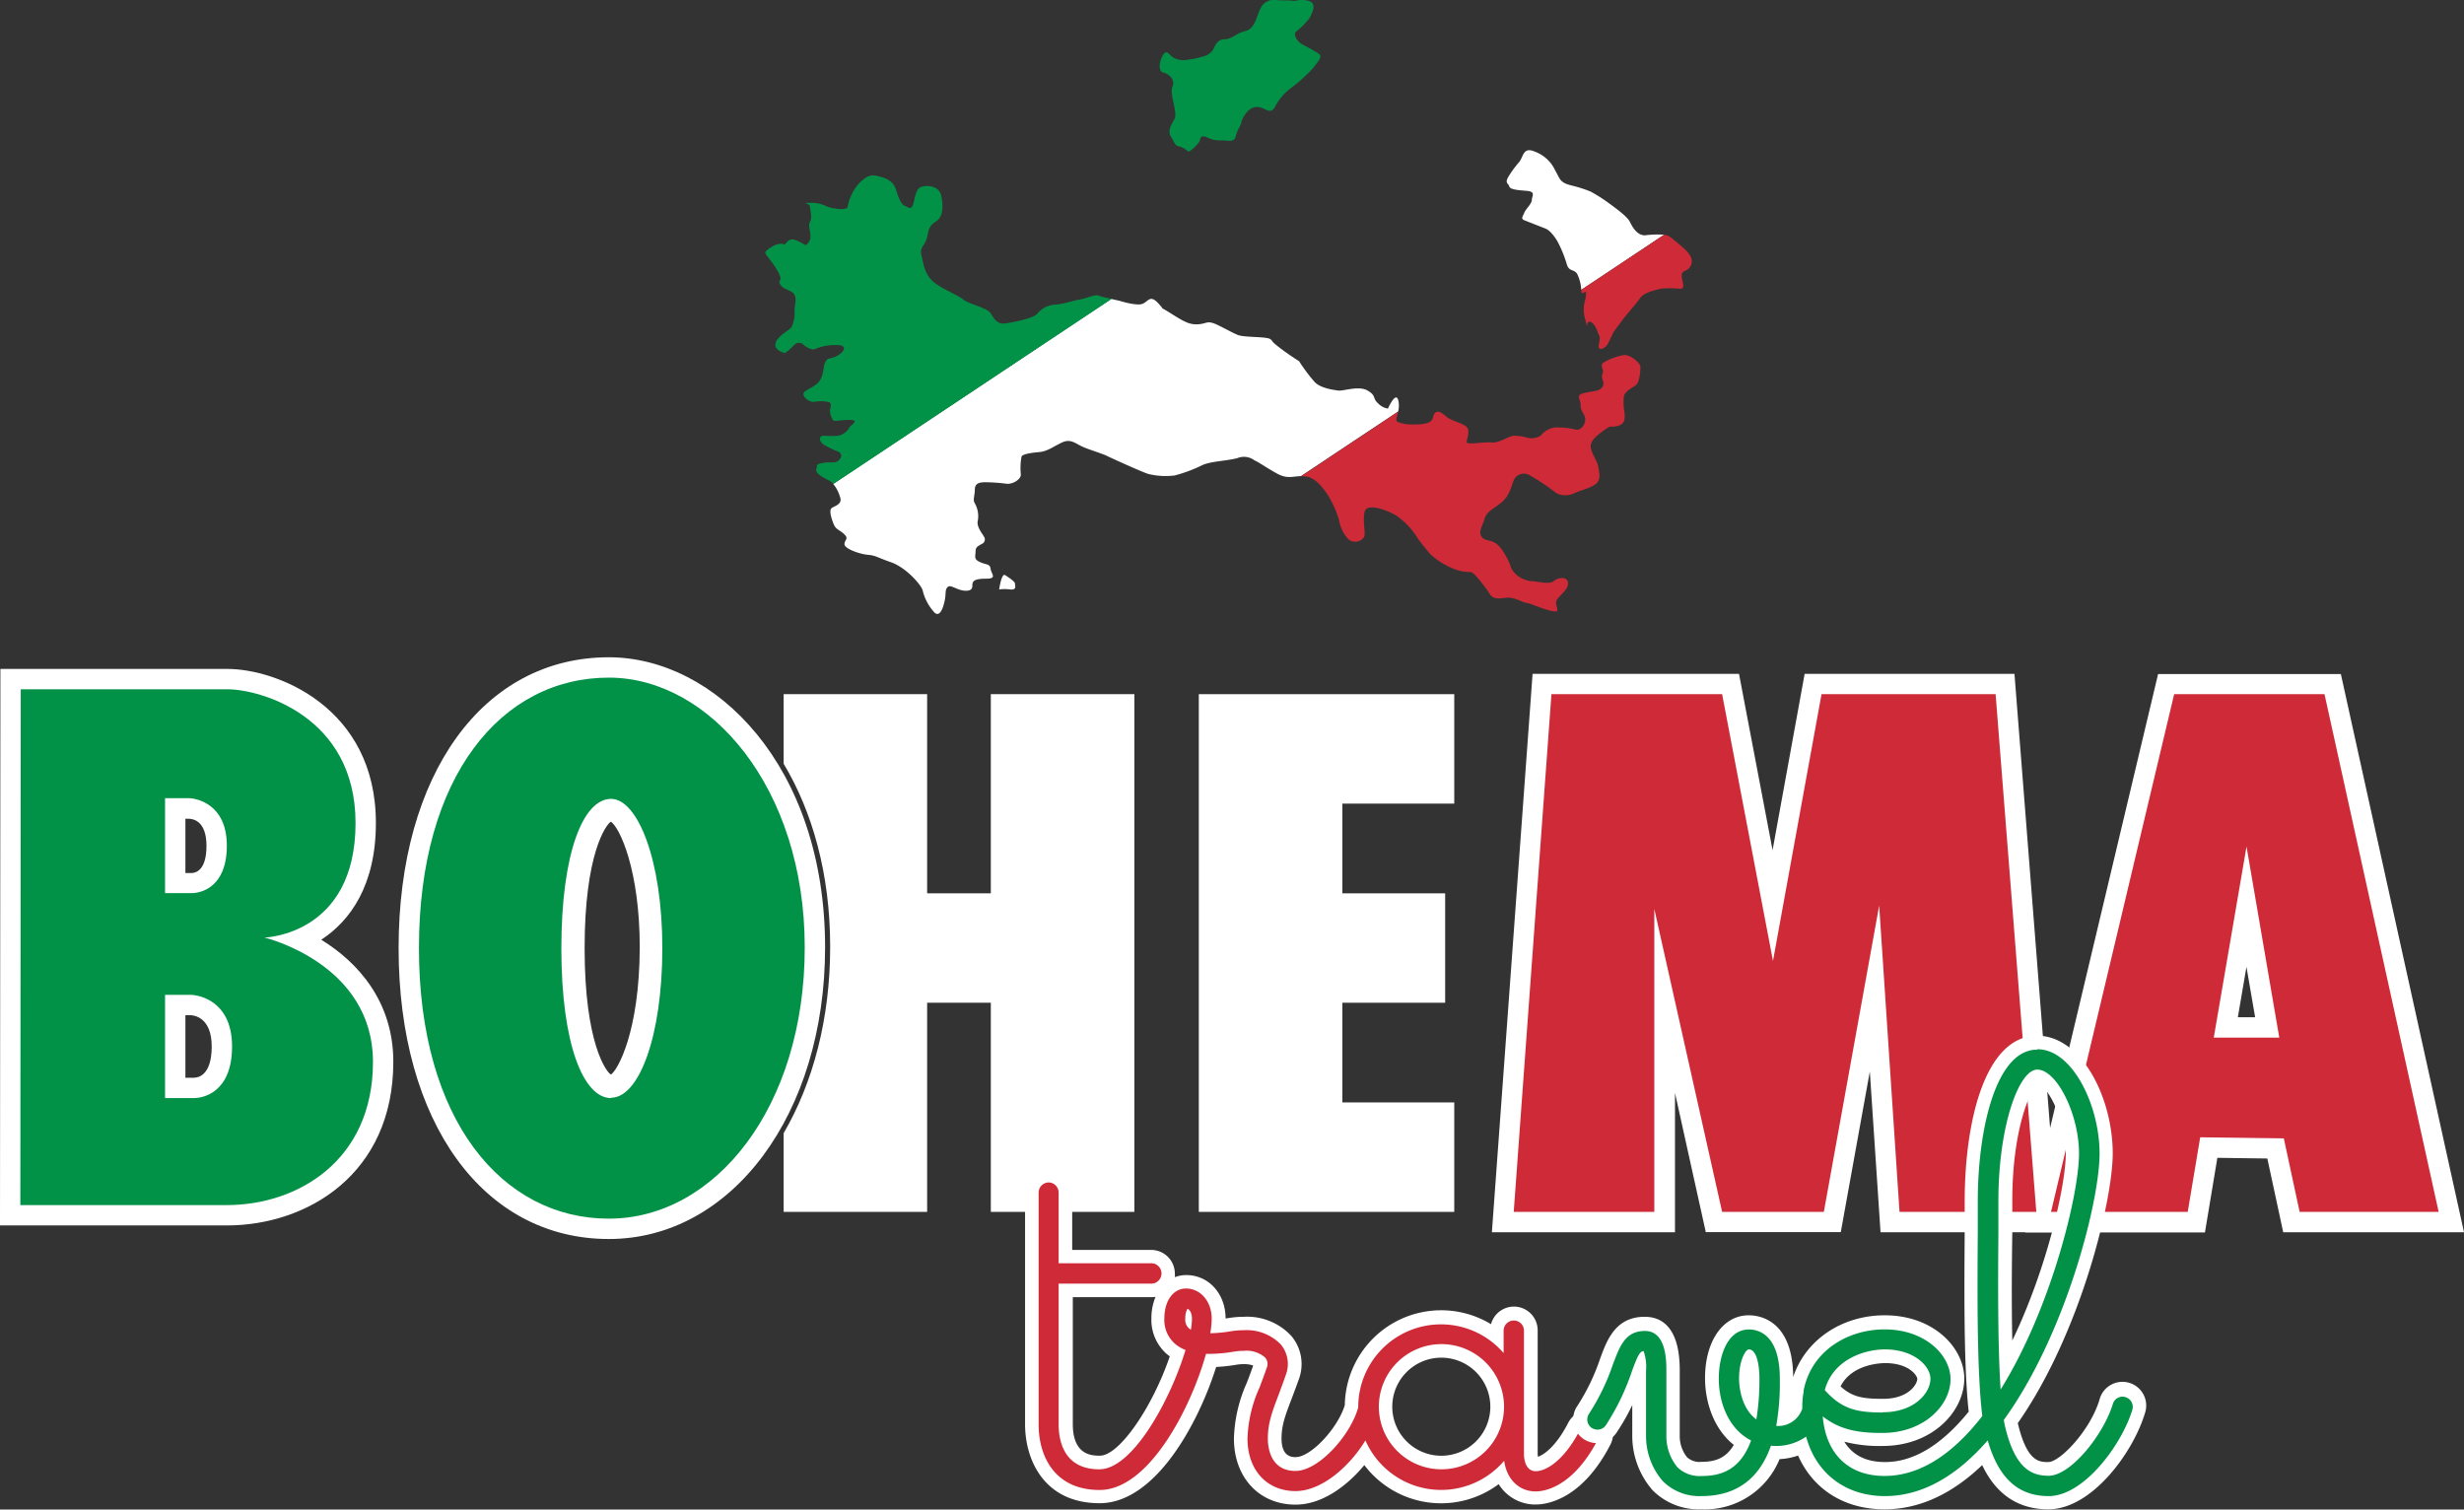
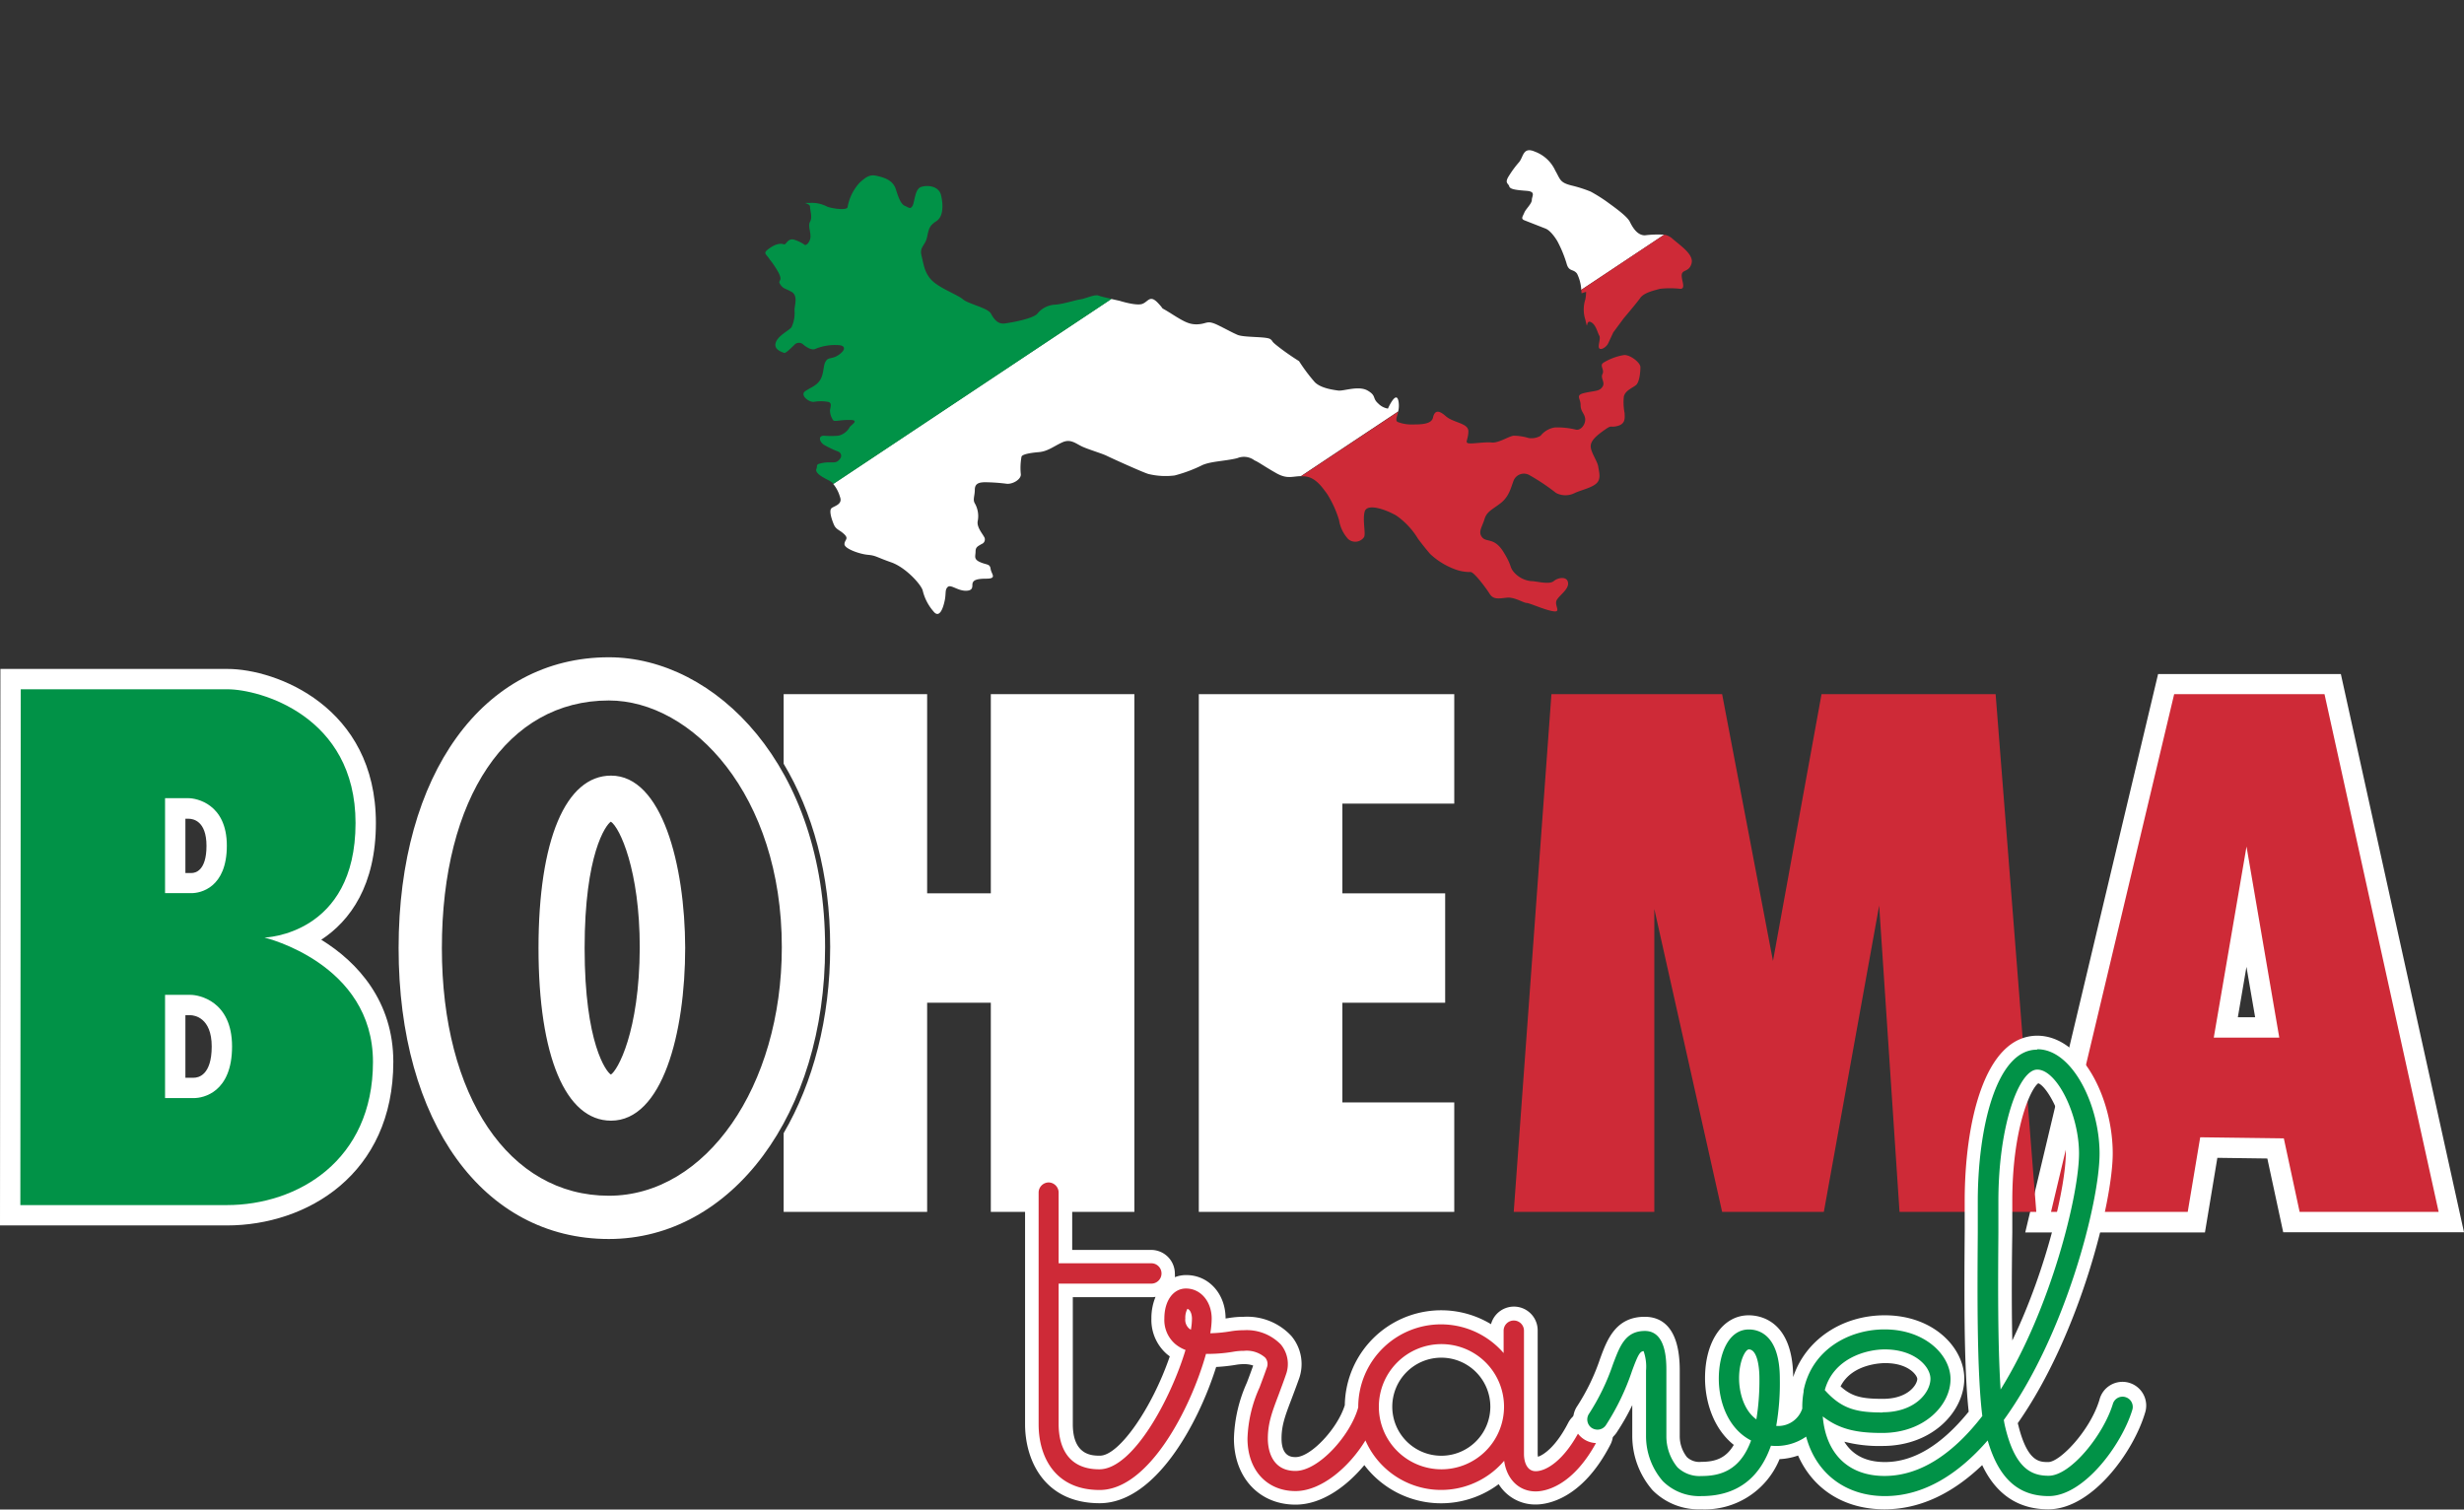
<svg xmlns="http://www.w3.org/2000/svg" viewBox="0 0 363.35 222.59">
  <rect x="0" y="0" width="363.35" height="222.59" fill="#333333" stroke="none" />
  <defs>
    <style>.cls-1{fill:#fff;}.cls-2{fill:#019247;}.cls-3{fill:#ce2a37;}</style>
  </defs>
  <title>Bohema-Travel-logo</title>
  <g id="Layer_2" data-name="Layer 2">
    <g id="Layer_1-2" data-name="Layer 1">
      <polygon class="cls-1" points="214.45 118.5 214.45 102.36 197.95 102.36 181.45 102.36 176.78 102.36 176.78 178.7 181.45 178.7 197.95 178.7 214.45 178.7 214.45 162.56 197.95 162.56 197.95 147.86 213.11 147.86 213.11 131.73 197.95 131.73 197.95 118.5 214.45 118.5" />
-       <path class="cls-1" d="M303.52,181.7H277.31L275.73,158l-4.28,23.68H251.54L247,161.16V181.7H220l6-82.34h30.44l4.95,26,4.73-26h30.94Zm-20.6-6H297l-5.52-70.34H271.12l-9.61,52.71-10-52.71H231.57l-5.12,70.34H241V106.9l15.4,68.8h10.09L278.49,109Z" />
      <path class="cls-1" d="M363.35,181.7H336.69l-2.34-10.87-7.37-.1-1.83,11h-26.5l19.59-82.34h26.95Zm-21.81-6h14.34l-15.51-70.34H323L306.24,175.7h13.83l1.84-11,17.3.24ZM339.67,156H322.89l8.39-48.9ZM330,150h2.55l-1.28-7.43Z" />
-       <path class="cls-1" d="M148.22,84.81s1.45.89,1.45,1.22.33,1-.72.89a5.64,5.64,0,0,0-1.61,0S147.68,84.45,148.22,84.81Z" />
-       <path class="cls-2" d="M175.22,22.36c.34,0,1.56-1.22,1.67-1.55s.11-1,1.11-.56a4.16,4.16,0,0,0,2.22.45c.89,0,1.78.37,2-.59s.73-1.52.81-2,.86-2.22,2.19-2.33,2,1.33,2.78,0A8.2,8.2,0,0,1,190.34,13a23.8,23.8,0,0,0,3.33-3c.33-.55,1.44-1.55.89-2s-2.11-1.22-2.67-1.55-1.22-1.34-.78-1.78a11.47,11.47,0,0,0,2-2c.34-.67,1.23-2.22-.22-2.56s-1.44.11-2.33,0S189,.11,188.11,0a2.12,2.12,0,0,0-2.22,1.23c-.55,1-.78,3-2.22,3.34s-2,1.22-3.11,1.22-1.45,1.11-1.67,1.55a2.45,2.45,0,0,1-1.54,1,10.3,10.3,0,0,1-2.13.45A3.14,3.14,0,0,1,173,8.48c-.55-.34-.89-1.23-1.44-.45s-.89,2.45,0,2.67,1.78,1.11,1.33,2.11.78,3.78.33,4.67-1.11,1.77-.55,2.66.55,1.34,1.22,1.45A3,3,0,0,1,175.22,22.36Z" />
      <path class="cls-1" d="M206.22,59.14c-.33-1.66-1.55,1.11-1.55,1.11a2.57,2.57,0,0,1-1.45-.77c-.88-.78-.22-1.12-1.55-1.89s-3.56.11-4.33,0-2.56-.34-3.45-1.23a25.75,25.75,0,0,1-2.33-3.11s-1.45-.89-2.89-2-.78-.77-1.31-1.22-3.91-.22-4.91-.67-.89-.44-2.67-1.33-1.67-.33-3-.22-2.11-.33-4.11-1.59S172,46,170.78,44.7s-1.44-.22-2.33.11-3.34-.45-3.34-.45l-1.25-.28-41,27.27a5.2,5.2,0,0,1,1,1.9c.45,1.11-.78,1.34-1.22,1.67s0,1.67.33,2.44.89.78,1.56,1.45,0,.78,0,1.44,2.22,1.45,3.44,1.56,1.22.33,3.45,1.11,4.55,3.44,4.66,4.22a7.26,7.26,0,0,0,1.56,3c.89,1.14,1.44-.47,1.67-1.58s0-1.56.44-2,1.44.55,2.67.55.89-.78,1-1.11.33-.67,2-.67.77-.66.66-1.44-.55-.56-1.55-1-.67-.89-.67-1.56.33-.77.89-1.11a.71.71,0,0,0,.33-1.11c-.22-.44-1.11-1.44-.89-2.33a3.8,3.8,0,0,0-.44-2.56c-.33-.55,0-1.11,0-2s.56-1.11,1.56-1.11a27.58,27.58,0,0,1,3.11.22c.89.12,2.22-.66,2.11-1.44a9.07,9.07,0,0,1,.11-2.56c.11-.33,1.22-.55,2.55-.66s2.23-.89,3.48-1.45,2,.23,3,.67,2.89,1,3.55,1.33,5.34,2.45,6.12,2.67a10.67,10.67,0,0,0,3.88.22,21.28,21.28,0,0,0,4.13-1.55c1.34-.56,3.32-.56,5.1-1a2.58,2.58,0,0,1,2.55.33c.56.22,1.45.89,3.22,1.89,1.59.89,2.3.46,3.62.43l14.34-9.54A3.66,3.66,0,0,0,206.22,59.14Z" />
      <path class="cls-2" d="M162,43.59c-.55-.23-1.89.44-2.66.55s-2.45.67-3.67.78a3.58,3.58,0,0,0-2.67,1.3c-.55.75-3.89,1.37-4.89,1.48s-1.55-.67-2-1.48-3.33-1.41-4.11-2.08-3.22-1.55-4.44-2.66-1.34-2.45-1.67-3.78.56-1.45.83-2.78.39-1.67,1.39-2.33,1-2.34.67-3.78-2.11-1.56-3-1.22-.89,2.22-1.22,2.77-.56.23-1.11,0-.89-1-1.34-2.44-1.89-1.78-2.89-2-1.55.22-2.44,1A7.15,7.15,0,0,0,125,30.48c0,.66-2.44.22-3,0a4.9,4.9,0,0,0-2.55-.56c-1.56,0,0,0,0,.56s.38,1.55,0,2.22.27,1.78,0,2.6-.73.84-.73.84a5.69,5.69,0,0,0-1.56-.78c-1-.33-1.22.78-1.55.67s-1-.22-2.11.56-.56.77,0,1.66a13.16,13.16,0,0,1,1.33,2c.67,1.34-.22,1,.22,1.67s.67.56,1.67,1.11.44,2,.44,2.67a5,5,0,0,1-.44,2.55c-.45.56-2,1.23-2.33,2.29s1,1.38,1.22,1.49.89-.55,1.55-1.2a.92.92,0,0,1,1.32,0s1,.87,1.68.65a7.51,7.51,0,0,1,3.78-.56c1.33.33-.22,1.56-1,1.78s-.89.11-1.22.66-.22,1.78-.78,2.67-1.44,1.11-2.22,1.67.55,1.66,1.33,1.55a6.1,6.1,0,0,1,2,0c.78.11.34.89.34,1.34a2.73,2.73,0,0,0,.44,1.33c.22.33.78,0,2.44,0s.12.78,0,1.11a2.52,2.52,0,0,1-1.66,1.22,13.49,13.49,0,0,1-2.11,0c-.89,0-.67.89,0,1.34a14.83,14.83,0,0,0,2.11,1,.67.67,0,0,1,.22,1.11c-.56.78-1.22.33-2.44.55s-.78.34-1,.89.66,1.11,1.77,1.67a2.85,2.85,0,0,1,.76.54l41-27.27C163.13,43.91,162.29,43.7,162,43.59Z" />
      <path class="cls-3" d="M239.45,52.36a8.45,8.45,0,0,0-3,1.12c-.64.44.19,1-.14,1.66s.44,1.22,0,1.89-1,.56-2.55.89-.68.78-.68,1.78.56,1.22.67,2-.56,1.78-1.33,1.66a11.65,11.65,0,0,0-3.11-.33,3.27,3.27,0,0,0-2.12,1.22,2.62,2.62,0,0,1-1.77.34,7.84,7.84,0,0,0-2.23-.34c-.77.11-2.22,1.11-3.22,1s-2.89.23-3.44.11,0-.55,0-1.77-2.22-1.23-3.34-2.23-1.66-.77-1.88.23-1.89,1-3,1a5.46,5.46,0,0,1-2.12-.34c-.5-.14-.21-.71,0-1.55l-14.34,9.54h.5c1.66.11,2.66,1.67,3.33,2.56a15.65,15.65,0,0,1,1.78,3.89,5.39,5.39,0,0,0,1.33,2.78,1.57,1.57,0,0,0,2.33-.23c.34-.44-.22-2.44.11-3.77s3.12-.34,4.67.55a11.3,11.3,0,0,1,3.22,3.45c.67.88,1.11,1.44,1.78,2.22a10.87,10.87,0,0,0,3.56,2.22,6.35,6.35,0,0,0,2.44.44c.56.12,2.22,2.34,2.78,3.23s1.44.66,2.55.55,2.45.78,2.89.78,2.56,1,3.89,1.22.11-.89.56-1.66,1.78-1.56,1.66-2.54-1.44-.8-2.11-.24-2.55,0-3.33,0a3.87,3.87,0,0,1-2.56-1.34c-.66-.77-.22-.88-1.55-3s-2.45-1.33-3.11-2.11,0-1.55.33-2.66,1-1.34,2.33-2.34,1.56-2.33,2-3.44a1.64,1.64,0,0,1,2.23-.78,31.28,31.28,0,0,1,4,2.67,3,3,0,0,0,2.77,0c1-.45,2.56-.78,3.23-1.45s.33-1.66.22-2.44-1.11-2.11-1.11-3,1-1.67,2.11-2.45.67-.22,1.89-.55,1-1.33,1-1.89a8.12,8.12,0,0,1-.11-2.44c.22-.89,1.22-1.23,1.77-1.67s.67-2,.67-2.67S240.34,52.25,239.45,52.36Z" />
      <path class="cls-1" d="M242.56,34.7c-1.11,0-1.78-1.11-2.22-2s-2.56-2.34-3.45-3a23.14,23.14,0,0,0-2.33-1.45,19.4,19.4,0,0,0-2.78-.89c-1.78-.44-1.67-.88-2.44-2.22a5.36,5.36,0,0,0-3-2.78c-1.78-.77-1.67.78-2.34,1.56a14.77,14.77,0,0,0-1.44,1.94c-.78,1.17-.11,1.17,0,1.62s1.11.55,2.55.66.78.78.78,1.34-.89,1.33-1.11,1.88-.56.89,0,1.12l3.11,1.22c.89.33,1.78,1.89,1.78,1.89A18.3,18.3,0,0,1,231,38.81c.34,1.33,1,.78,1.56,1.55a6.12,6.12,0,0,1,.62,2.38l12.22-8.13A15.26,15.26,0,0,0,242.56,34.7Z" />
      <path class="cls-1" d="M33.45,180.7H0L.06,98.64h33.5c7.13,0,21.87,5.56,21.87,22.72,0,9.18-3.79,14.43-8.06,17.21,5.39,3.31,10.63,9.09,10.63,18C58,173.15,45.27,180.7,33.45,180.7ZM6,174.7H33.45c9.23,0,18.55-5.6,18.55-18.11,0-12.05-13.12-15.28-13.68-15.42l-22.67-5.34,23.26-.58c1.11,0,10.52-.82,10.52-13.89,0-13.88-12.52-16.72-15.87-16.72H6.06Zm22.59-9.78H21.34V143.7h6.77c3.67,0,9.11,2.82,9.11,10.61C37.22,162.68,31.8,164.92,28.59,164.92Zm-1.25-6h1.25c.62,0,2.63-.33,2.63-4.61s-2.59-4.6-3.12-4.61h-.76Zm.92-24.19H21.34v-20h6.48c3.47,0,8.63,2.67,8.63,10C36.45,132.64,31.09,134.73,28.26,134.73Zm-.92-6h.92c.51,0,2.19-.29,2.19-4s-2-4-2.65-4h-.46Z" />
      <path class="cls-1" d="M89.78,96.92c-18.54,0-31,17.24-31,42.89s12.46,42.89,31,42.89c18.18,0,31.89-18.5,31.89-43C121.67,112.91,105.46,96.92,89.78,96.92Zm0,79.4c-14.73,0-24.62-14.67-24.62-36.51,0-22.18,9.66-36.52,24.62-36.52,12.27,0,25.51,13.91,25.51,36.38C115.29,160.22,104.09,176.32,89.78,176.32Zm.33-61.95c-6.7,0-10.7,9.51-10.7,25.44s4,25.44,10.7,25.44c7.55,0,10.93-12.82,10.93-25.52C101,127.52,97.62,114.37,90.11,114.37Zm0,44.1c-.69-.36-3.9-4.6-3.9-18.66,0-13.87,3.12-18.18,3.87-18.65,1.32.87,4.26,7.17,4.26,18.57C94.29,152.2,91.06,157.88,90.06,158.47Z" />
      <path class="cls-1" d="M146.11,102.36v29.37h-9.39V102.36H115.56v10.26c4.2,7,6.86,16.17,6.86,27,0,10.59-2.53,20.06-6.86,27.47V178.7h21.16V147.86h9.39V178.7h21.17V102.36Z" />
      <polygon class="cls-3" points="223.22 178.7 228.78 102.36 253.95 102.36 261.45 141.7 268.61 102.36 294.28 102.36 300.28 178.7 280.11 178.7 277.11 133.53 268.95 178.7 253.95 178.7 243.95 134.03 243.95 178.7 223.22 178.7" />
      <path class="cls-3" d="M342.78,102.36H320.61L302.45,178.7h20.16l1.84-11,12.33.16,2.33,10.84h20.5ZM326.45,153l4.83-28.17L336.11,153Z" />
      <path class="cls-2" d="M39,138.25s13.43-.33,13.43-16.89c0-15.88-14.21-19.72-18.87-19.72H3.06L3,177.7H33.45c10.44,0,21.55-6.56,21.55-21.11S39,138.25,39,138.25ZM24.34,117.7h3.48c1.07,0,5.63.79,5.63,7s-3.89,7-5.19,7H24.34Zm4.25,44.22H24.34V146.7h3.77c1.17,0,6.11.86,6.11,7.61S30,161.92,28.59,161.92Z" />
-       <path class="cls-2" d="M89.78,99.92c-15.78,0-28,14.44-28,39.89s12.33,39.89,28,39.89,28.89-16.45,28.89-40S104.67,99.92,89.78,99.92Zm.33,62c-4.1,0-7.33-8-7.33-22.06s3.2-22.06,7.33-22.06c3.89,0,7.56,8.94,7.56,22S94.21,161.87,90.11,161.87Z" />
      <path class="cls-3" d="M233.22,43.25l.67-.22a5.72,5.72,0,0,1-.11,1.11,4.88,4.88,0,0,0,0,3c.44,1.89,0,0,.78.34s1,1.55,1.27,2-.27,1.55,0,1.88,1.06-.22,1.28-.66.78-1.67.78-1.67l1.56-2.11s1.89-2.22,2.44-3,2.11-1.11,2.89-1.33a13.08,13.08,0,0,1,3,0c.89,0,.11-1.34.22-2.11s1.11-.34,1.45-1.67-1.78-2.67-2.89-3.67a2.37,2.37,0,0,0-1.16-.53l-12.22,8.13C233.21,43,233.22,43.25,233.22,43.25Z" />
      <path class="cls-3" d="M226.45,220.86a5.49,5.49,0,0,1-5.16-3.57,13.17,13.17,0,0,1-20-3c-2.53,3.44-6.39,6.53-10.21,6.53-4.76,0-8.08-3.59-8.08-8.75a20.75,20.75,0,0,1,1.84-7.88c.33-.86.68-1.79,1-2.84.13-.38,0-.49,0-.57a3.31,3.31,0,0,0-2.38-.68,7.66,7.66,0,0,0-1.32.11,25.06,25.06,0,0,1-3.52.34c-2.48,8.33-8.69,20.06-16.43,20.06-7.41,0-10-5.74-10-10.66V175.86a2.5,2.5,0,0,1,5,0v9.42h12.67a2.5,2.5,0,0,1,0,5H157.11V210c0,3.76,1.7,5.66,5,5.66,3.83,0,9-8.3,11.49-16.07a6.37,6.37,0,0,1-.95-.65,5.63,5.63,0,0,1-1.95-4.52c0-3.19,1.72-5.42,4.19-5.42,2.73,0,4.79,2.34,4.79,5.45a10.64,10.64,0,0,1-.06,1.08c.51,0,1.06-.11,1.64-.21a14,14,0,0,1,2.11-.17,7.89,7.89,0,0,1,6.21,2.46,5.43,5.43,0,0,1,.94,5.41c-.38,1.11-.75,2.09-1.1,3-.94,2.48-1.51,4-1.51,6.1,0,1.4.4,3.75,3.08,3.75s7.13-4.59,8.25-8.52a13.2,13.2,0,0,1,21.44-10.24v-1a2.5,2.5,0,0,1,5,0v18.17c0,.16,0,1.55.73,1.55,1,0,3.38-1.16,5.66-5.59a2.51,2.51,0,0,1,4.61.39,2.54,2.54,0,0,1-.16,1.91C232.59,220.27,227.81,220.86,226.45,220.86ZM212.5,199.21a8.23,8.23,0,1,0,8.22,8.22A8.23,8.23,0,0,0,212.5,199.21Z" />
      <path class="cls-1" d="M154.61,174.36a1.5,1.5,0,0,1,1.5,1.5v10.42h13.67a1.5,1.5,0,0,1,0,3H156.11V210c0,2.49.79,6.66,6,6.66,5,0,10.6-10.53,12.71-17.6a5.22,5.22,0,0,1-1.53-.89,4.67,4.67,0,0,1-1.59-3.75c0-2.61,1.31-4.42,3.19-4.42,2.16,0,3.79,1.91,3.79,4.45a13,13,0,0,1-.21,2.15,20.72,20.72,0,0,0,3-.29,12,12,0,0,1,1.95-.16,7,7,0,0,1,5.45,2.1,4.5,4.5,0,0,1,.76,4.44c-.38,1.11-.75,2.08-1.09,3-.95,2.51-1.58,4.16-1.58,6.46,0,1.12.29,4.75,4.08,4.75,3.45,0,8.16-5.33,9.25-9.38v0a12.2,12.2,0,0,1,21.44-8v-3.3a1.5,1.5,0,0,1,3,0v18.17c0,1.23.46,2.55,1.73,2.55,1.56,0,4.22-1.6,6.55-6.13a1.51,1.51,0,0,1,1.34-.81,1.4,1.4,0,0,1,.68.17,1.5,1.5,0,0,1,.65,2c-3.71,7.19-8,7.75-9.22,7.75-2.48,0-4.28-1.81-4.65-4.52a12.19,12.19,0,0,1-20.46-3c-2.44,4-6.54,7.47-10.31,7.47-4.24,0-7.08-3.11-7.08-7.75a19.64,19.64,0,0,1,1.78-7.53c.32-.86.68-1.8,1.05-2.87a1.45,1.45,0,0,0-.22-1.53,4.12,4.12,0,0,0-3.14-1,8.83,8.83,0,0,0-1.48.12,22.46,22.46,0,0,1-3.6.33h-.51c-2.23,8-8.43,20.07-15.68,20.07-6.66,0-9-5-9-9.66V175.86a1.5,1.5,0,0,1,1.5-1.5m20.95,21.72a9.5,9.5,0,0,0,.16-1.64c0-.66-.25-1.33-.67-1.44a2.7,2.7,0,0,0-.31,1.41,1.72,1.72,0,0,0,.54,1.47l.28.2m36.94,20.58a9.23,9.23,0,1,0-9.22-9.23,9.23,9.23,0,0,0,9.22,9.23m-57.89-44.3a3.5,3.5,0,0,0-3.5,3.5V210c0,5.38,2.89,11.66,11,11.66s14.47-11.51,17.18-20.09a25.86,25.86,0,0,0,2.93-.32,6.82,6.82,0,0,1,1.16-.1,4,4,0,0,1,1.37.21c-.32.9-.61,1.68-.93,2.52a21.48,21.48,0,0,0-1.91,8.24c0,5.74,3.73,9.75,9.08,9.75,3.95,0,7.61-2.77,10.15-5.83A14.19,14.19,0,0,0,221,218.85a6.34,6.34,0,0,0,5.48,3c1.51,0,6.77-.63,11-8.84a3.5,3.5,0,0,0-1.51-4.71,3.44,3.44,0,0,0-1.6-.39,3.51,3.51,0,0,0-3.12,1.9c-1.82,3.54-3.62,4.72-4.45,5a2.11,2.11,0,0,1-.05-.49V196.14a3.5,3.5,0,0,0-6.88-.88,14.21,14.21,0,0,0-21.56,11.94c-1.05,3.43-5,7.66-7.25,7.66-.52,0-2.08,0-2.08-2.75,0-1.93.54-3.37,1.45-5.75.33-.88.71-1.88,1.11-3a6.43,6.43,0,0,0-1.12-6.37,8.88,8.88,0,0,0-7-2.82,13.64,13.64,0,0,0-2.27.19l-.42.06c0-3.65-2.5-6.4-5.79-6.4a4.53,4.53,0,0,0-1.69.31,3,3,0,0,0,0-.52,3.5,3.5,0,0,0-3.5-3.5H158.11v-8.42a3.5,3.5,0,0,0-3.5-3.5Zm3.5,18.92h11.67a3.55,3.55,0,0,0,.57-.05,8.16,8.16,0,0,0-.61,3.18,6.68,6.68,0,0,0,2.3,5.28l.41.32c-2.6,7.6-7.47,14.64-10.3,14.64-1.1,0-4,0-4-4.66V191.28Zm54.39,23.38a7.23,7.23,0,1,1,7.22-7.23,7.23,7.23,0,0,1-7.22,7.23Z" />
      <path class="cls-2" d="M302.11,221.59c-4.48,0-7.57-2.39-9.42-7.27-4.61,4.82-9.57,7.27-14.74,7.27-5.84,0-10.3-3.06-12.19-8.25a8.37,8.37,0,0,1-3.81.86h-.14a11,11,0,0,1-10.92,7.39,8.6,8.6,0,0,1-6.41-2.51,11.07,11.07,0,0,1-2.76-7.38v-9.56c0,.12-.08.24-.12.33a36.82,36.82,0,0,1-3.95,8.16,2.52,2.52,0,0,1-2.09,1.12,2.5,2.5,0,0,1-2.09-3.87,32,32,0,0,0,3.44-7.13c1-2.73,2-5.55,5.65-5.55,2.76,0,4.16,2.32,4.16,6.89v9.66a6.22,6.22,0,0,0,1.34,3.85,3.75,3.75,0,0,0,2.83,1,5.91,5.91,0,0,0,6.07-3.81c-3.31-2.17-4.51-6.26-4.51-9.53,0-4,1.7-8.27,5.44-8.27,1.3,0,5.56.59,5.56,8.27a40.35,40.35,0,0,1-.33,5.78,2.54,2.54,0,0,0,1.66-1.54v-.06A13.85,13.85,0,0,1,265,205a2,2,0,0,1,.06-.28C266.38,198,272.49,195,278,195c6.63,0,10.73,4.32,10.73,8.33,0,4.3-4.23,8.94-11.07,8.94a15.94,15.94,0,0,1-7.41-1.39c1,3.67,3.73,5.73,7.75,5.73,4.62,0,9.12-2.74,13.38-8.13-.78-6.68-.69-18.71-.63-26.73v-.26c0-1.68,0-3.17,0-4.38,0-11.63,3-23.37,9.73-23.37,5.82,0,10.16,8.64,10.16,16.37,0,7-4.83,26.58-14.06,39.53.05.27.1.53.16.76,1.42,5.73,3.53,6.21,5.4,6.21,2.52,0,7.13-5.36,8.5-9.88a2.49,2.49,0,0,1,2.39-1.78,2.58,2.58,0,0,1,.73.11,2.51,2.51,0,0,1,1.67,3.12C313.69,213.77,307.82,221.59,302.11,221.59Zm-31.88-16.9c2.11,2.18,4,2.56,7.38,2.56,4.29,0,6.07-2.56,6.07-3.94,0-1.13-1.73-3.33-5.73-3.33C275.65,200,271.57,201,270.23,204.69ZM258,200.28a7.1,7.1,0,0,0-.56,3,8.41,8.41,0,0,0,.84,3.69c.11-1.13.16-2.37.16-3.69A8.2,8.2,0,0,0,258,200.28Zm42.44-41.56c-1.37,0-4.73,6.44-4.73,18.37,0,1.21,0,2.72,0,4.41v.27c0,5.52-.1,13.42.15,19.77,6.42-11.66,9.76-26.29,9.76-31.45C305.61,164.34,302.35,158.72,300.45,158.72Z" />
      <path class="cls-1" d="M300.45,154.72c5.16,0,9.16,8.26,9.16,15.37s-5,26.7-14.12,39.29c.07.46.16.87.25,1.23,1.51,6.13,4,7,6.37,7,3.22,0,8.06-6,9.46-10.59a1.49,1.49,0,0,1,1.43-1.07,1.35,1.35,0,0,1,.44.07,1.5,1.5,0,0,1,1,1.87c-1.57,5.18-7.16,12.72-12.33,12.72-4.5,0-7.38-2.62-9-8.21-4.29,4.93-9.37,8.21-15.15,8.21s-10.17-3.33-11.62-8.77a7.72,7.72,0,0,1-5.19,1.34c-1.4,4-4.29,7.43-10.25,7.43a7.62,7.62,0,0,1-5.7-2.21,10.14,10.14,0,0,1-2.47-6.66v-9.63a7,7,0,0,0-.36-2.88c-.54.06-.81.5-1.7,2.91a35.3,35.3,0,0,1-3.85,8,1.49,1.49,0,0,1-1.25.67,1.57,1.57,0,0,1-.83-.24,1.51,1.51,0,0,1-.43-2.08,32.77,32.77,0,0,0,3.55-7.34c1-2.62,1.79-4.89,4.71-4.89,3.16,0,3.16,4.43,3.16,5.89v9.66a7.16,7.16,0,0,0,1.63,4.55,4.7,4.7,0,0,0,3.54,1.29c2.71,0,5.69-.76,7.32-5.24-3.25-1.66-4.76-5.48-4.76-9.1s1.39-7.27,4.44-7.27c1.37,0,4.56.7,4.56,7.27a36.68,36.68,0,0,1-.53,6.95h0a3.73,3.73,0,0,0,3.84-2.55c0-.08,0-.14,0-.22a12.78,12.78,0,0,1,.2-2.27,1.29,1.29,0,0,1,0-.19c1.17-5.92,6.58-9,11.93-9,6,0,9.73,3.8,9.73,7.33,0,3.82-3.85,7.94-10.07,7.94-3.53,0-6.21-.44-8.77-2.44.46,5.53,3.8,8.78,9.11,8.78,5.52,0,10.36-3.59,14.42-8.84-.82-6.51-.73-18.62-.67-27,0-1.79,0-3.38,0-4.65,0-10.78,2.73-22.37,8.73-22.37M295,204.92c7.43-11.89,11.58-28.73,11.58-34.83,0-5.78-3.28-12.37-6.16-12.37-2.7,0-5.73,8.28-5.73,19.37,0,1.27,0,2.87,0,4.67-.05,6.6-.12,16.46.33,23.16m-17.42,3.33c4.83,0,7.07-2.95,7.07-4.94,0-1.82-2.34-4.33-6.73-4.33-2.74,0-7.58,1.31-8.85,6,2.51,2.81,4.72,3.3,8.51,3.3M259,209.3a35.61,35.61,0,0,0,.45-6.05c0-2-.41-4.27-1.56-4.27-.49,0-1.44,1.66-1.44,4.27,0,1.86.6,4.64,2.55,6.05m41.45-56.58c-7.92,0-10.73,13.13-10.73,24.37,0,1.2,0,2.7,0,4.38v.25c-.06,8.35-.15,19.66.59,26.44-4,4.93-8.13,7.43-12.34,7.43-3.14,0-4.94-1.28-6-3a20.65,20.65,0,0,0,5.62.63c7.46,0,12.07-5.16,12.07-9.94,0-4.49-4.48-9.33-11.73-9.33-6.37,0-11.71,3.67-13.5,9.11-.07-8.45-5-9.11-6.56-9.11-3.79,0-6.44,3.81-6.44,9.27,0,3.3,1.14,7.37,4.24,9.84-1.17,2-2.79,2.5-4.8,2.5a2.67,2.67,0,0,1-2.11-.7,5,5,0,0,1-1.06-3.12v-9.68c0-6.52-2.81-7.89-5.16-7.89-4.32,0-5.58,3.44-6.59,6.2a30.86,30.86,0,0,1-3.34,6.93,3.5,3.5,0,1,0,5.85,3.84,33.44,33.44,0,0,0,2.24-3.94v4.49a12.19,12.19,0,0,0,3,8.06,9.58,9.58,0,0,0,7.13,2.81,11.91,11.91,0,0,0,11.59-7.4,9.66,9.66,0,0,0,2.73-.53c2.22,5,6.83,7.93,12.74,7.93,5.06,0,9.89-2.19,14.41-6.52,2.05,4.33,5.33,6.52,9.75,6.52,6.41,0,12.49-8.36,14.24-14.14a3.5,3.5,0,1,0-6.7-2c-1.38,4.55-5.83,9.17-7.54,9.17-1.3,0-3.08,0-4.43-5.46a2.29,2.29,0,0,1-.07-.28c9.2-13.13,14-32.74,14-39.76,0-8.22-4.58-17.37-11.16-17.37Zm-3.71,44.91c-.12-5.45-.07-11.42,0-15.85v-.27c0-1.7,0-3.2,0-4.42,0-10.56,2.66-16.52,3.83-17.35,1.21.38,4.06,5.08,4.06,10.35,0,4.57-2.69,16.75-7.87,27.54Zm-25.33,6.82C273.12,201,277.73,201,278,201c3.5,0,4.73,1.85,4.73,2.33,0,.75-1.24,2.94-5.07,2.94-3,0-4.54-.29-6.2-1.8Z" />
    </g>
  </g>
</svg>